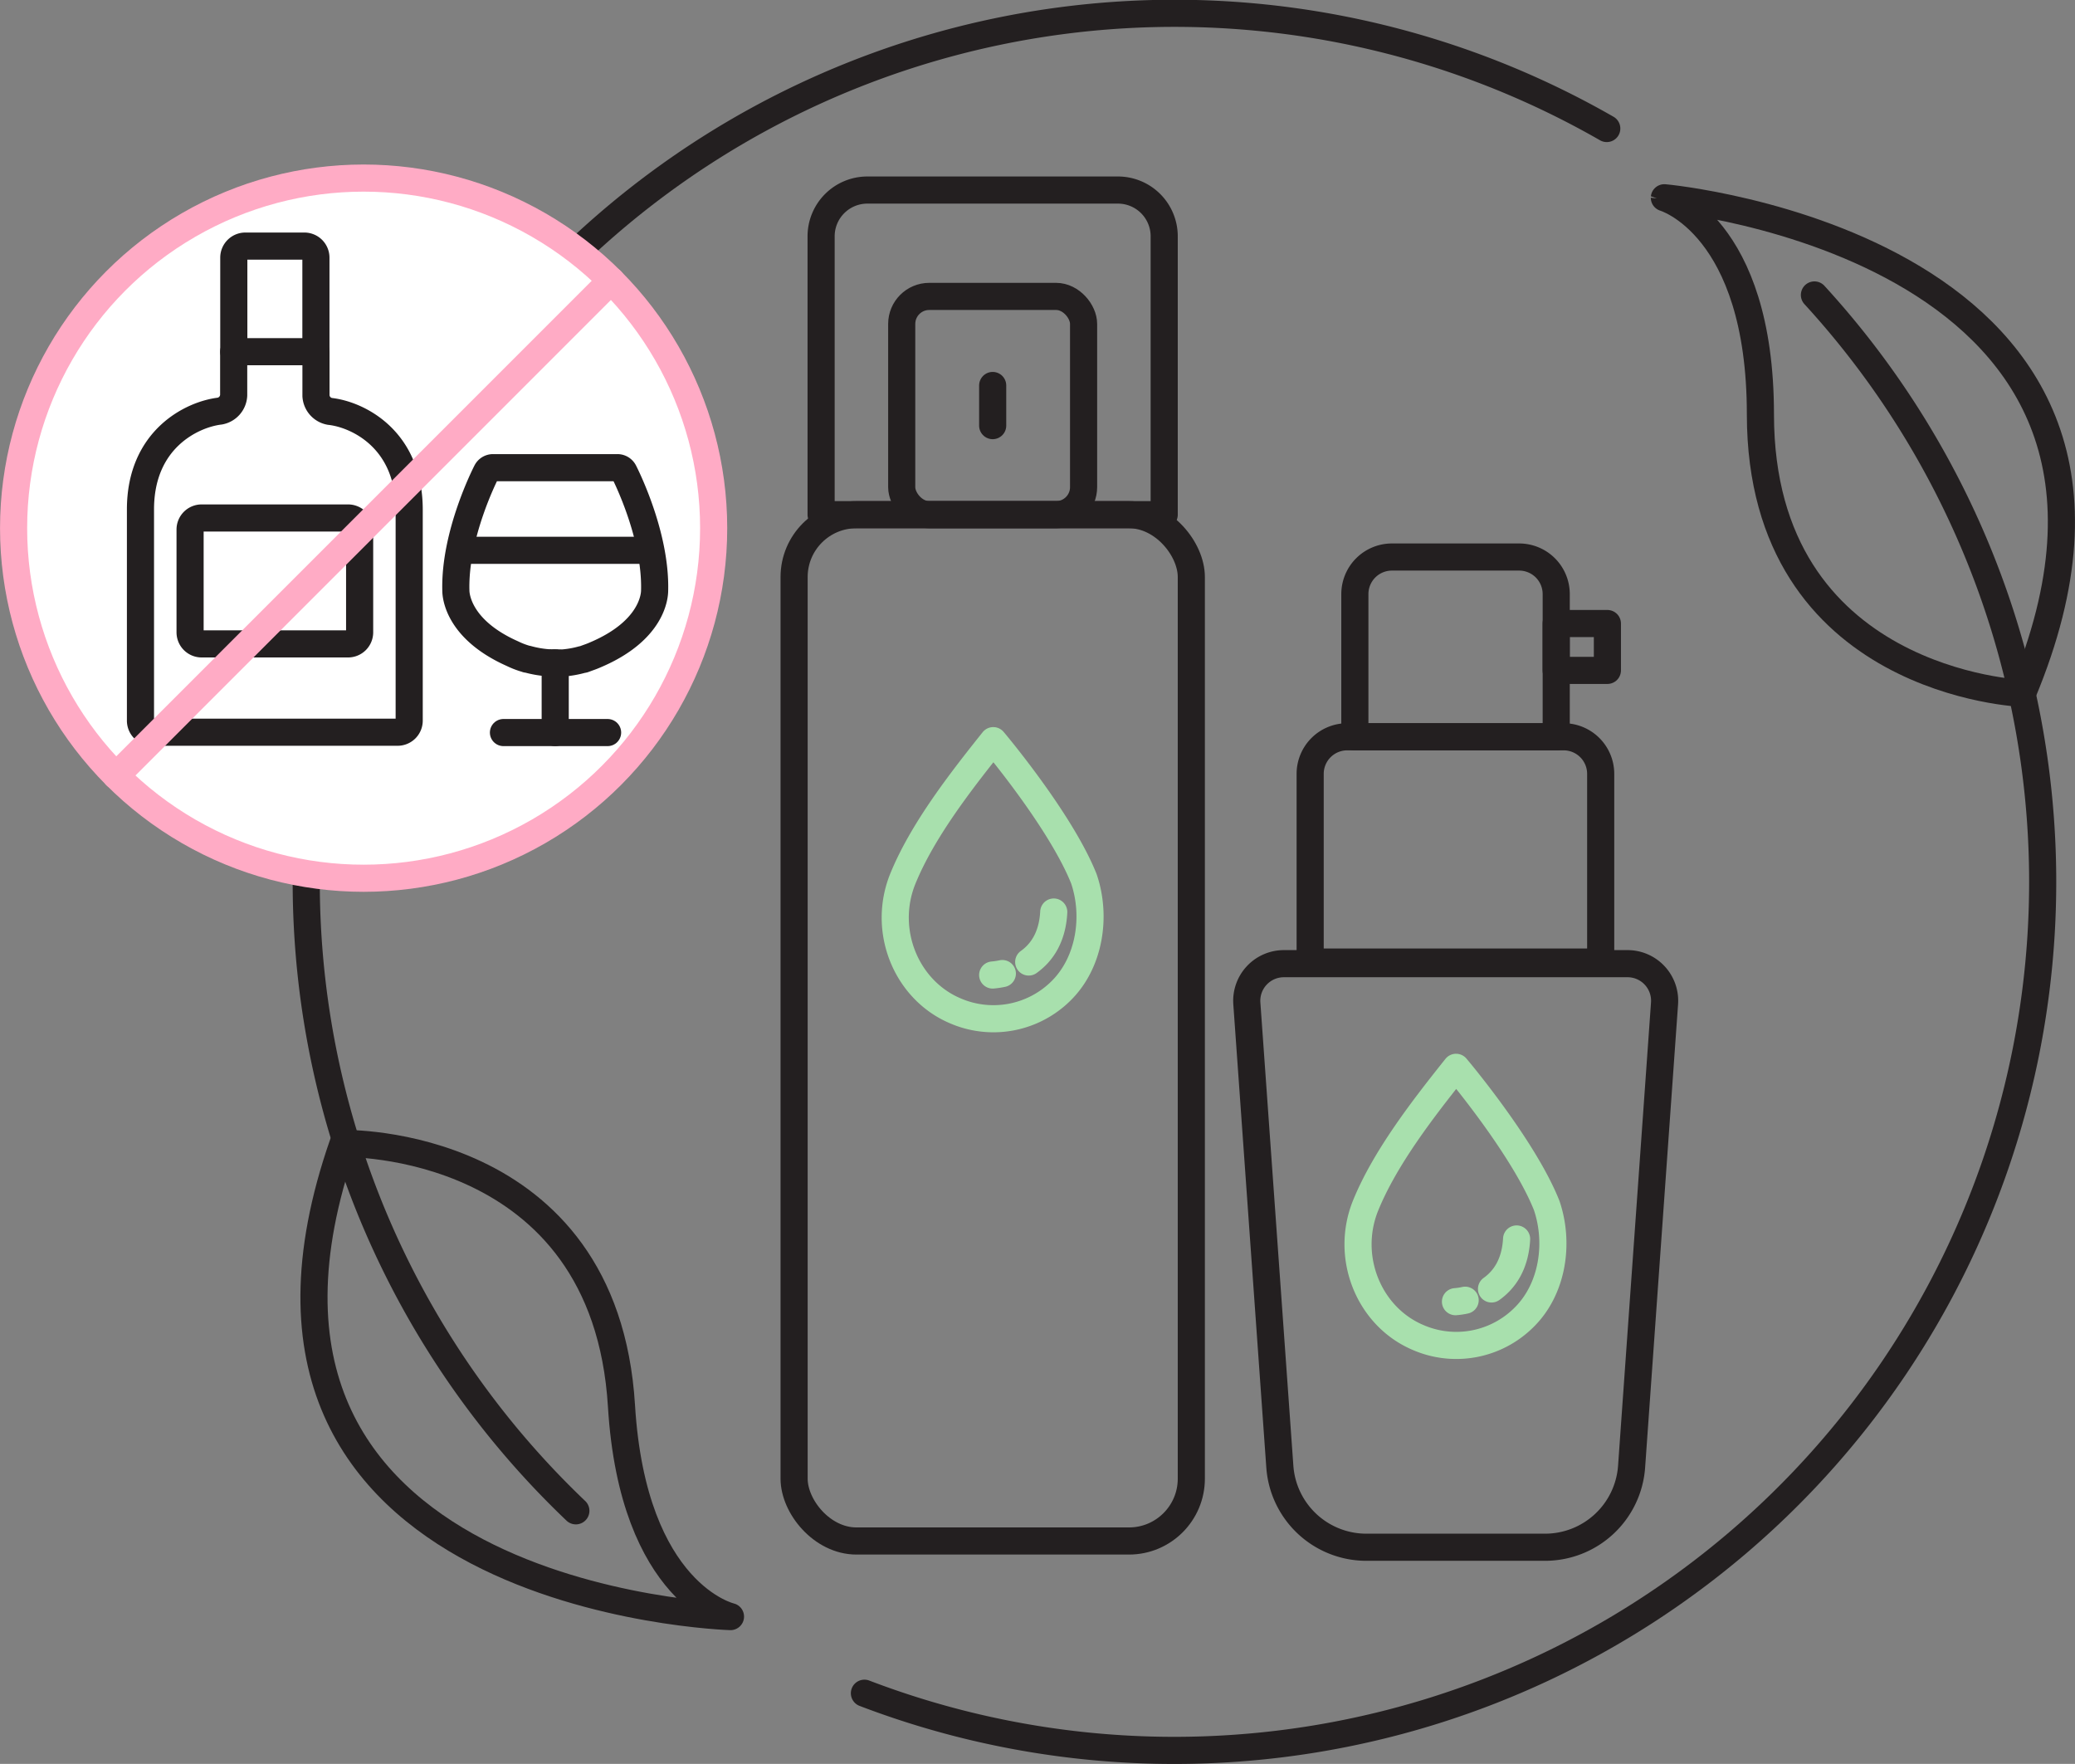
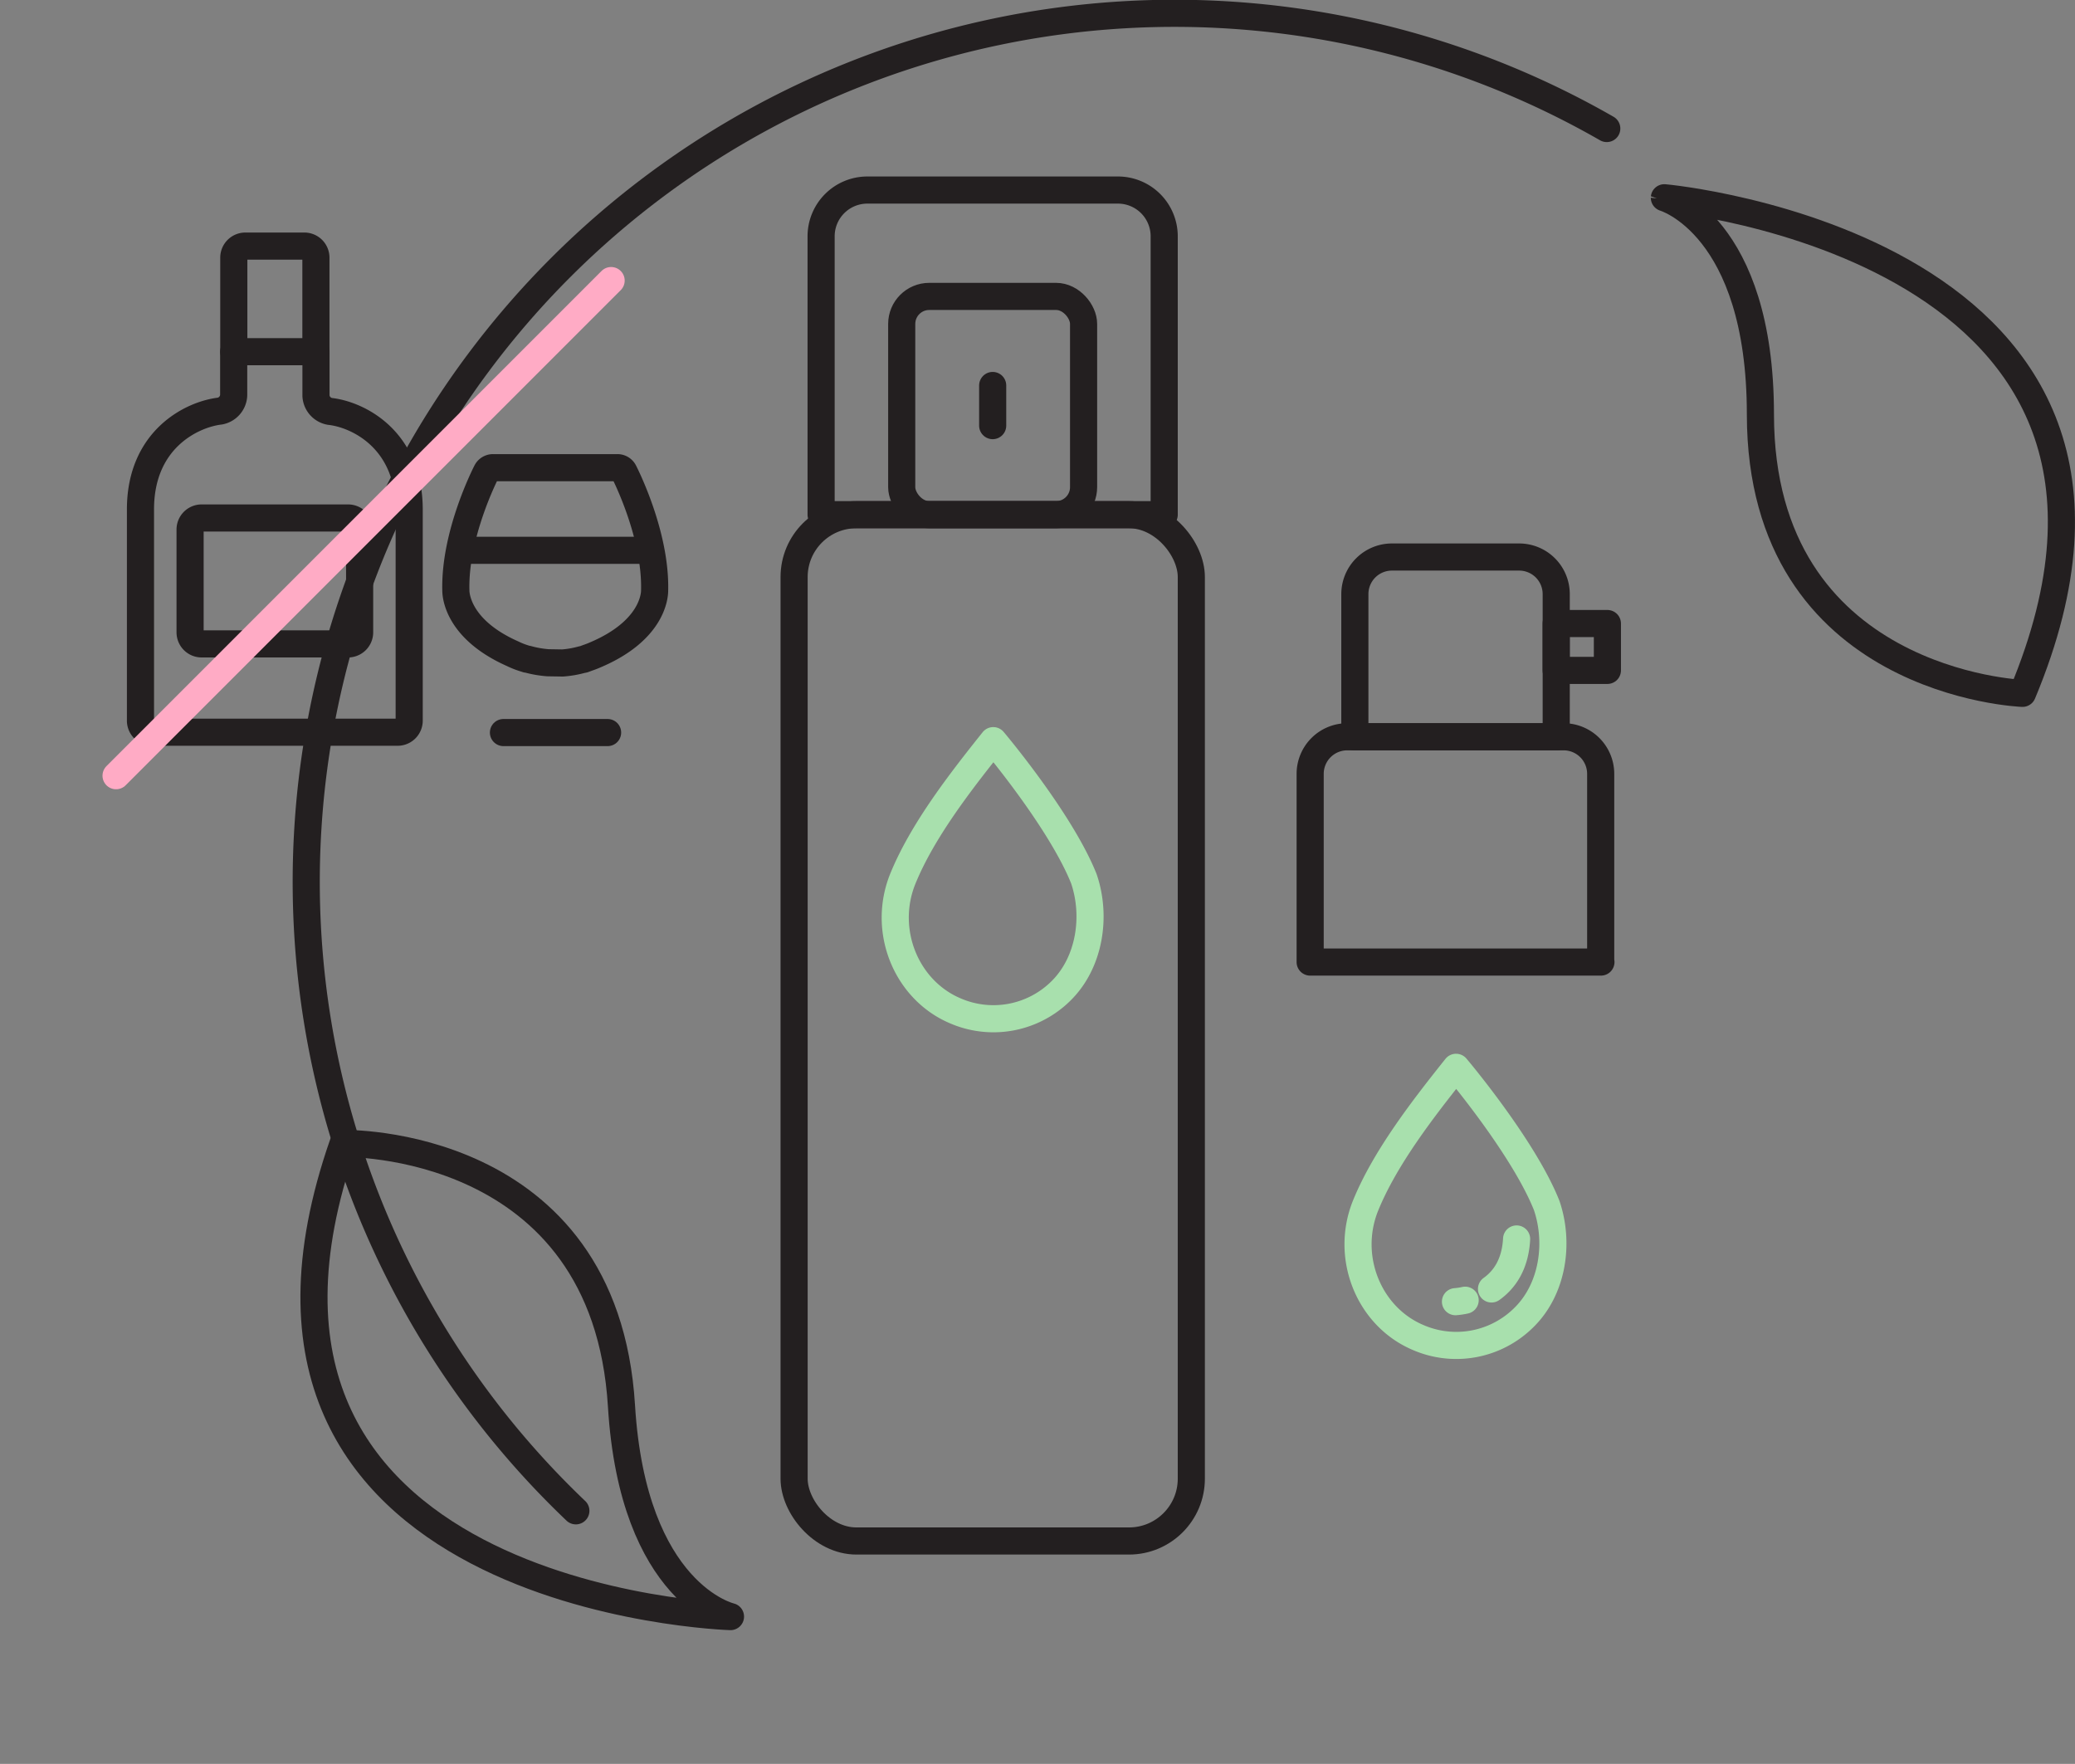
<svg xmlns="http://www.w3.org/2000/svg" viewBox="0 0 358.82 304.98">
  <rect x="0" y="0" width="358.82" height="304.98" fill="#808080" stroke="none" />
  <defs>
    <style>.cls-1,.cls-2,.cls-3,.cls-5{fill:none;}.cls-1,.cls-3{stroke:#231f20;}.cls-1,.cls-2,.cls-3,.cls-4,.cls-5{stroke-linecap:round;stroke-linejoin:round;stroke-width:4.69px;}.cls-2{stroke:#a8e0ad;}.cls-3{fill-rule:evenodd;}.cls-4{fill:#fff;}.cls-4,.cls-5{stroke:#ffabc5;}</style>
  </defs>
  <g data-sanitized-data-name="Layer 2" data-name="Layer 2" id="Layer_2">
    <g id="Icon">
      <path transform="translate(503.39 223.72) rotate(180)" d="M234.28,96.33H269.1a0,0,0,0,1,0,0V121a6.41,6.41,0,0,1-6.41,6.41h-22a6.41,6.41,0,0,1-6.41-6.41V96.33A0,0,0,0,1,234.28,96.33Z" class="cls-1" />
      <path transform="translate(503.39 293.74) rotate(180)" d="M226.55,127.4h50.28a0,0,0,0,1,0,0v32.54a6.41,6.41,0,0,1-6.41,6.41H233a6.41,6.41,0,0,1-6.41-6.41V127.4a0,0,0,0,1,0,0Z" class="cls-1" />
-       <path d="M236.22,267.52h31a15,15,0,0,0,14.92-13.89l5.7-80.14a6.41,6.41,0,0,0-6.39-6.87H222a6.42,6.42,0,0,0-6.39,6.87l5.71,80.14A15,15,0,0,0,236.22,267.52Z" class="cls-1" />
      <rect transform="translate(547.06 223.72) rotate(180)" height="8.1" width="8.86" y="107.81" x="269.1" class="cls-1" />
      <path d="M267.46,208.42c2.21,6.5,1.05,14.4-3.84,19.28a16.58,16.58,0,0,1-18.47,3.52c-8.45-3.62-12.62-13.86-9-22.79,3.4-8.35,10.07-16.91,15.64-23.89C251.8,184.54,263.43,198.3,267.46,208.42Z" class="cls-2" />
      <path d="M251.69,225.06a11.86,11.86,0,0,0,1.67-.25m4.56-1.95c2.16-1.54,4.1-4.16,4.34-8.64" class="cls-2" />
      <rect rx="10.78" height="177.45" width="68.69" y="88.99" x="137.32" class="cls-1" />
      <rect transform="translate(343.32 140.24) rotate(180)" rx="4.76" height="37.74" width="31.45" y="51.25" x="155.94" class="cls-1" />
      <path transform="translate(343.32 121.86) rotate(180)" d="M142,32.87h59.33a0,0,0,0,1,0,0V81a8,8,0,0,1-8,8H150a8,8,0,0,1-8-8V32.87A0,0,0,0,1,142,32.87Z" class="cls-1" />
      <line y2="73.59" x2="171.66" y1="66.65" x1="171.66" class="cls-1" />
      <path d="M187.43,151.94c2.21,6.49,1,14.4-3.84,19.27a16.59,16.59,0,0,1-18.47,3.53c-8.45-3.62-12.62-13.87-9-22.8,3.4-8.35,10.06-16.9,15.64-23.88C171.77,128.06,183.39,141.82,187.43,151.94Z" class="cls-2" />
-       <path d="M171.66,168.58a13.58,13.58,0,0,0,1.67-.25m4.56-2c2.15-1.53,4.1-4.16,4.33-8.64" class="cls-2" />
      <path d="M349.74,119.88s-45.3-1.67-45.32-48.22c0-32.66-16.61-37.47-16.61-37.47S382,42.69,349.74,119.88Z" class="cls-1" />
      <path d="M59.33,197.71s45.32-1.06,48.14,45.39c2,32.6,18.85,36.41,18.85,36.41S31.77,276.7,59.33,197.71Z" class="cls-1" />
-       <path d="M149.48,292.76A150.17,150.17,0,0,0,313.76,51" class="cls-3" />
      <path d="M277.85,22.22a150.16,150.16,0,0,0-178.27,239" class="cls-3" />
-       <circle r="60.53" cy="91.32" cx="62.88" class="cls-4" />
      <path d="M97.27,114.63a17.25,17.25,0,0,0,3.39-.59,1.51,1.51,0,0,0,.28-.05l.65-.24c.46-.16.92-.33,1.39-.54h0c10-4.25,10.22-10.4,10.22-11.11.25-9.63-5.08-20.11-5.31-20.56a1.26,1.26,0,0,0-1.12-.68H85.26a1.25,1.25,0,0,0-1.12.68c-.23.45-5.57,10.93-5.31,20.56,0,.7.25,6.68,9.79,10.92l0,0a14.28,14.28,0,0,0,2.31.89l.17.06.12,0a18.15,18.15,0,0,0,3.54.62Z" class="cls-1" />
-       <line y2="126.66" x2="96.01" y1="114.63" x1="96.01" class="cls-1" />
      <line y2="126.66" x2="87.06" y1="126.66" x1="105.07" class="cls-1" />
      <line y2="95.15" x2="112.18" y1="95.15" x1="79.75" class="cls-1" />
      <path d="M40.41,60.81v7.53A2.92,2.92,0,0,1,38,71.08c-4.79.57-13.71,4.85-13.71,17v36.52a2,2,0,0,0,2,2H68.76a2,2,0,0,0,2-2V88.13c0-12.2-8.92-16.48-13.72-17a2.91,2.91,0,0,1-2.4-2.69V60.81" class="cls-1" />
      <path d="M54.63,44.55a2,2,0,0,0-2-2H42.43a2,2,0,0,0-2,2V60.81h14.2Z" class="cls-1" />
      <path d="M32.87,91.56v17.77a2,2,0,0,0,2,2H60.19a2,2,0,0,0,2-2V91.56a2,2,0,0,0-2-2H34.87A2,2,0,0,0,32.87,91.56Z" class="cls-1" />
      <line y2="134.12" x2="20.07" y1="48.51" x1="105.68" class="cls-5" />
    </g>
  </g>
</svg>